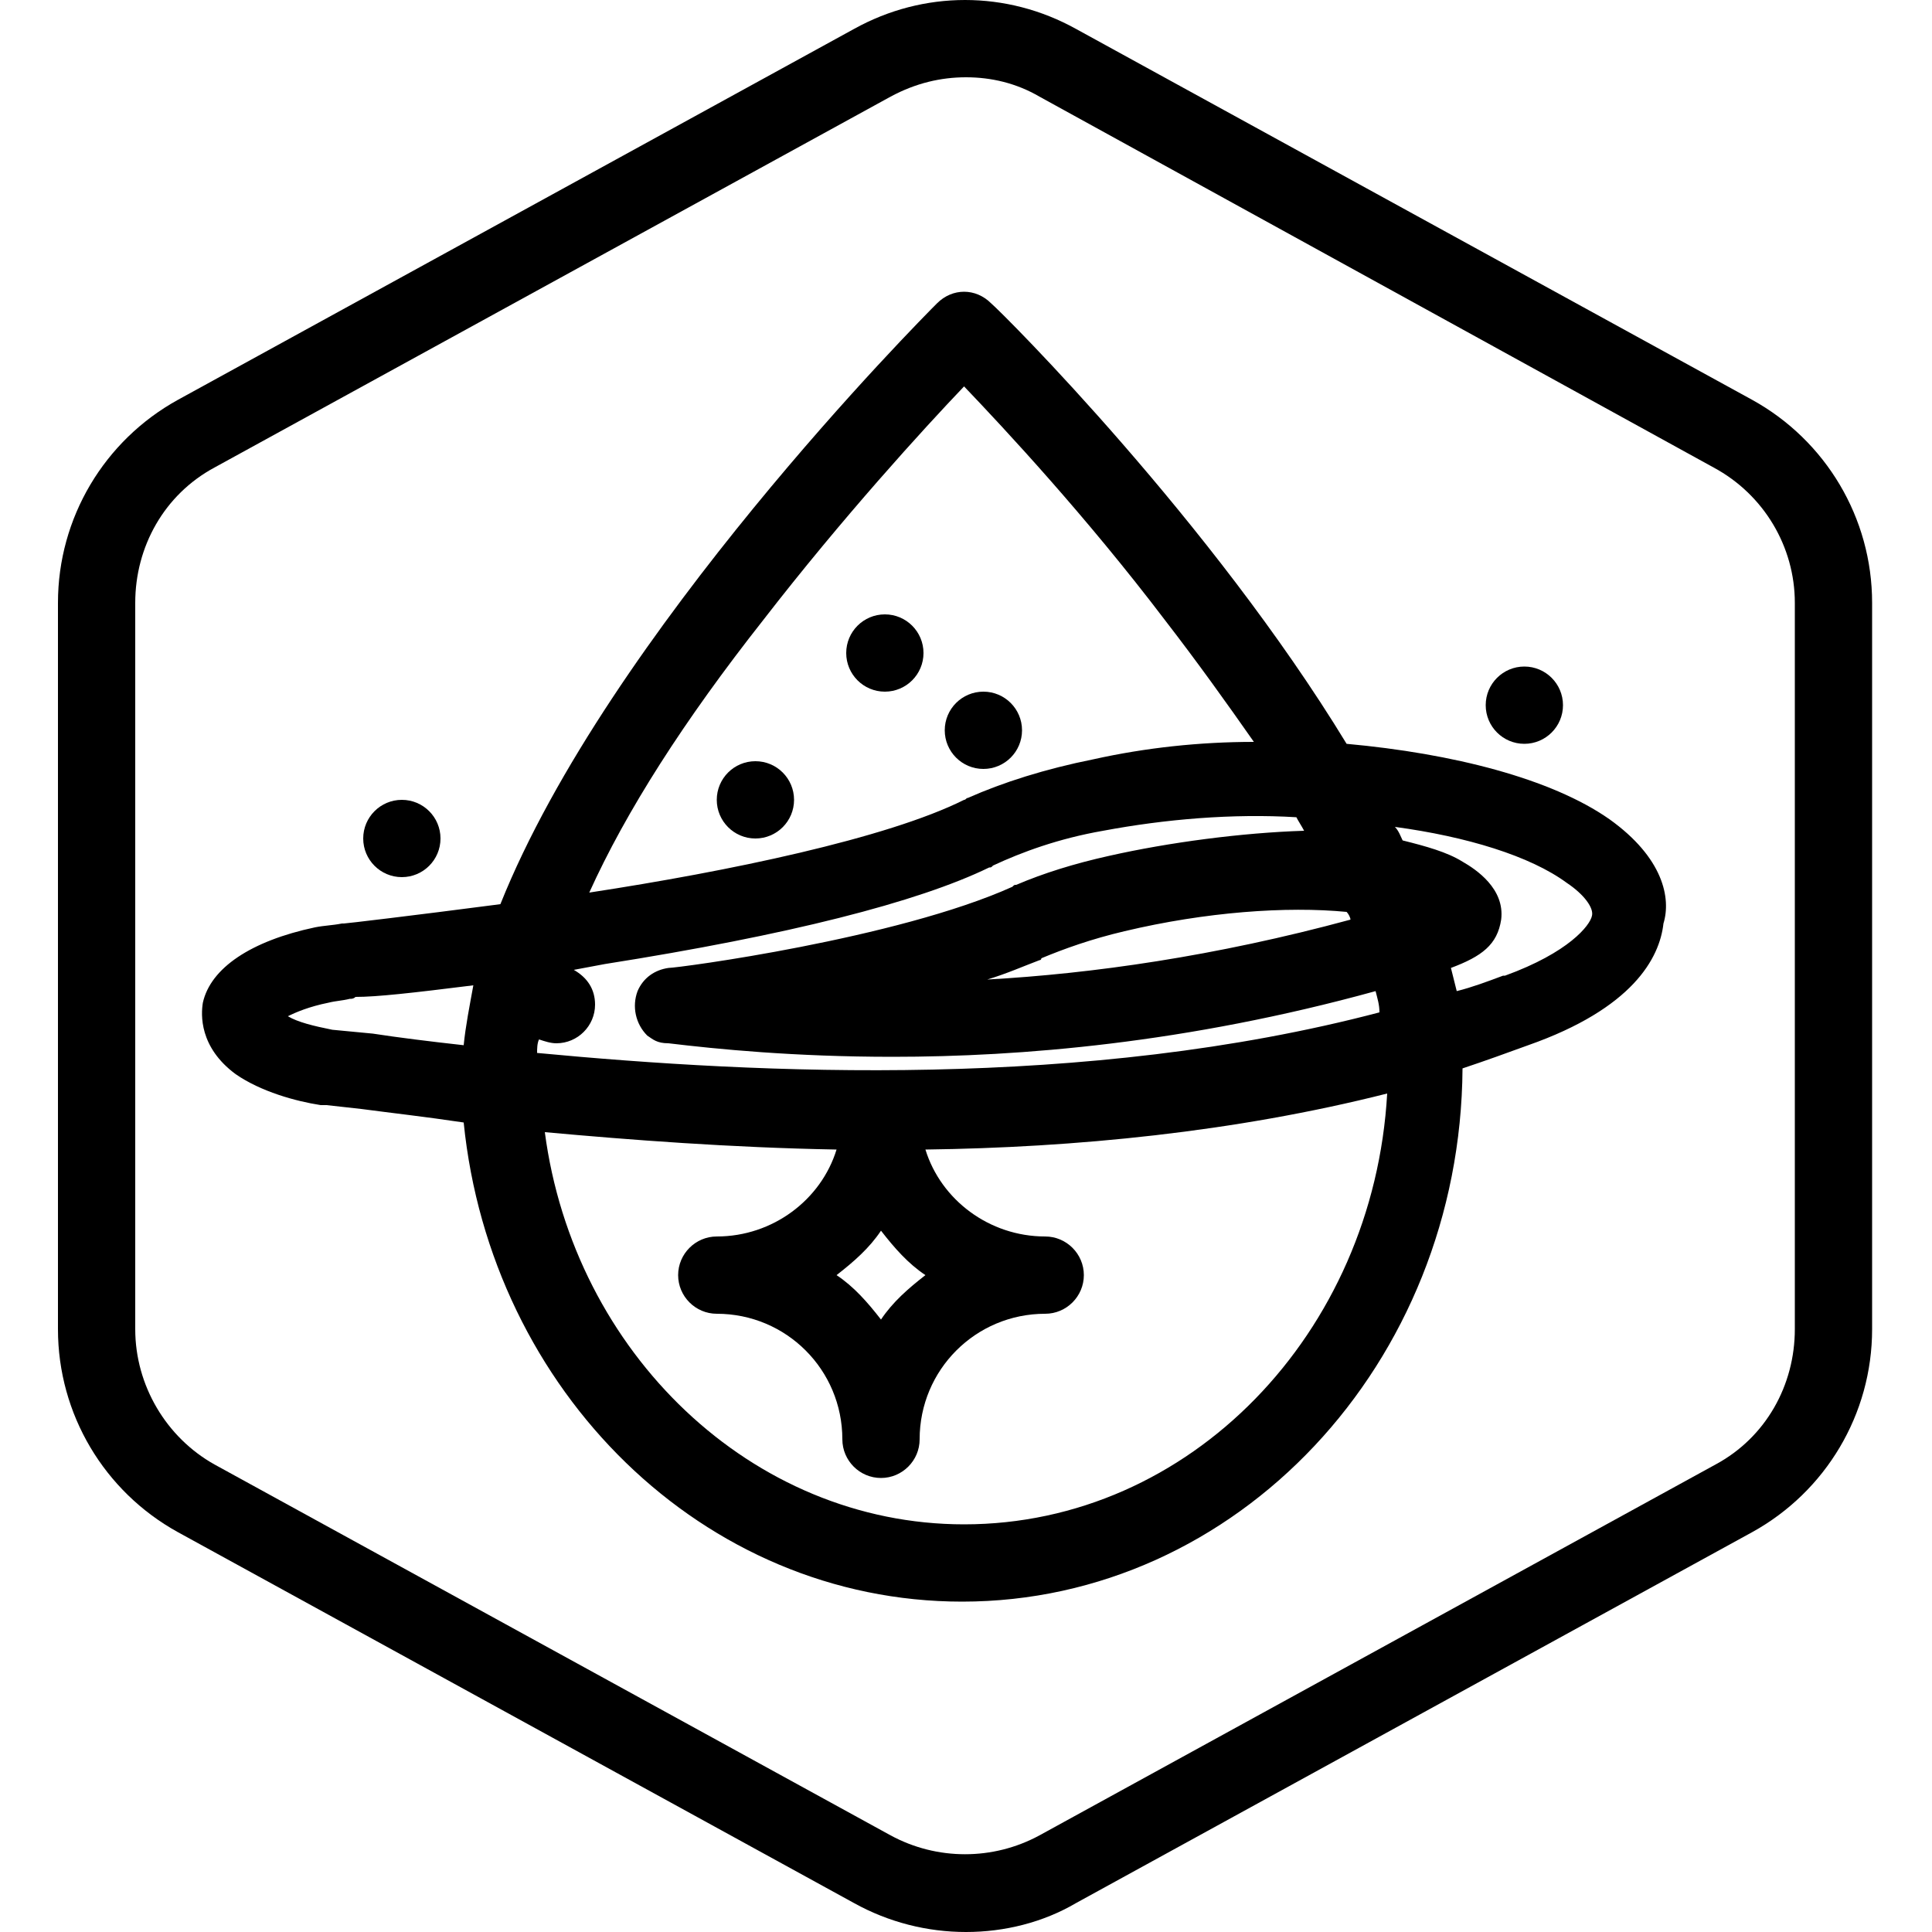
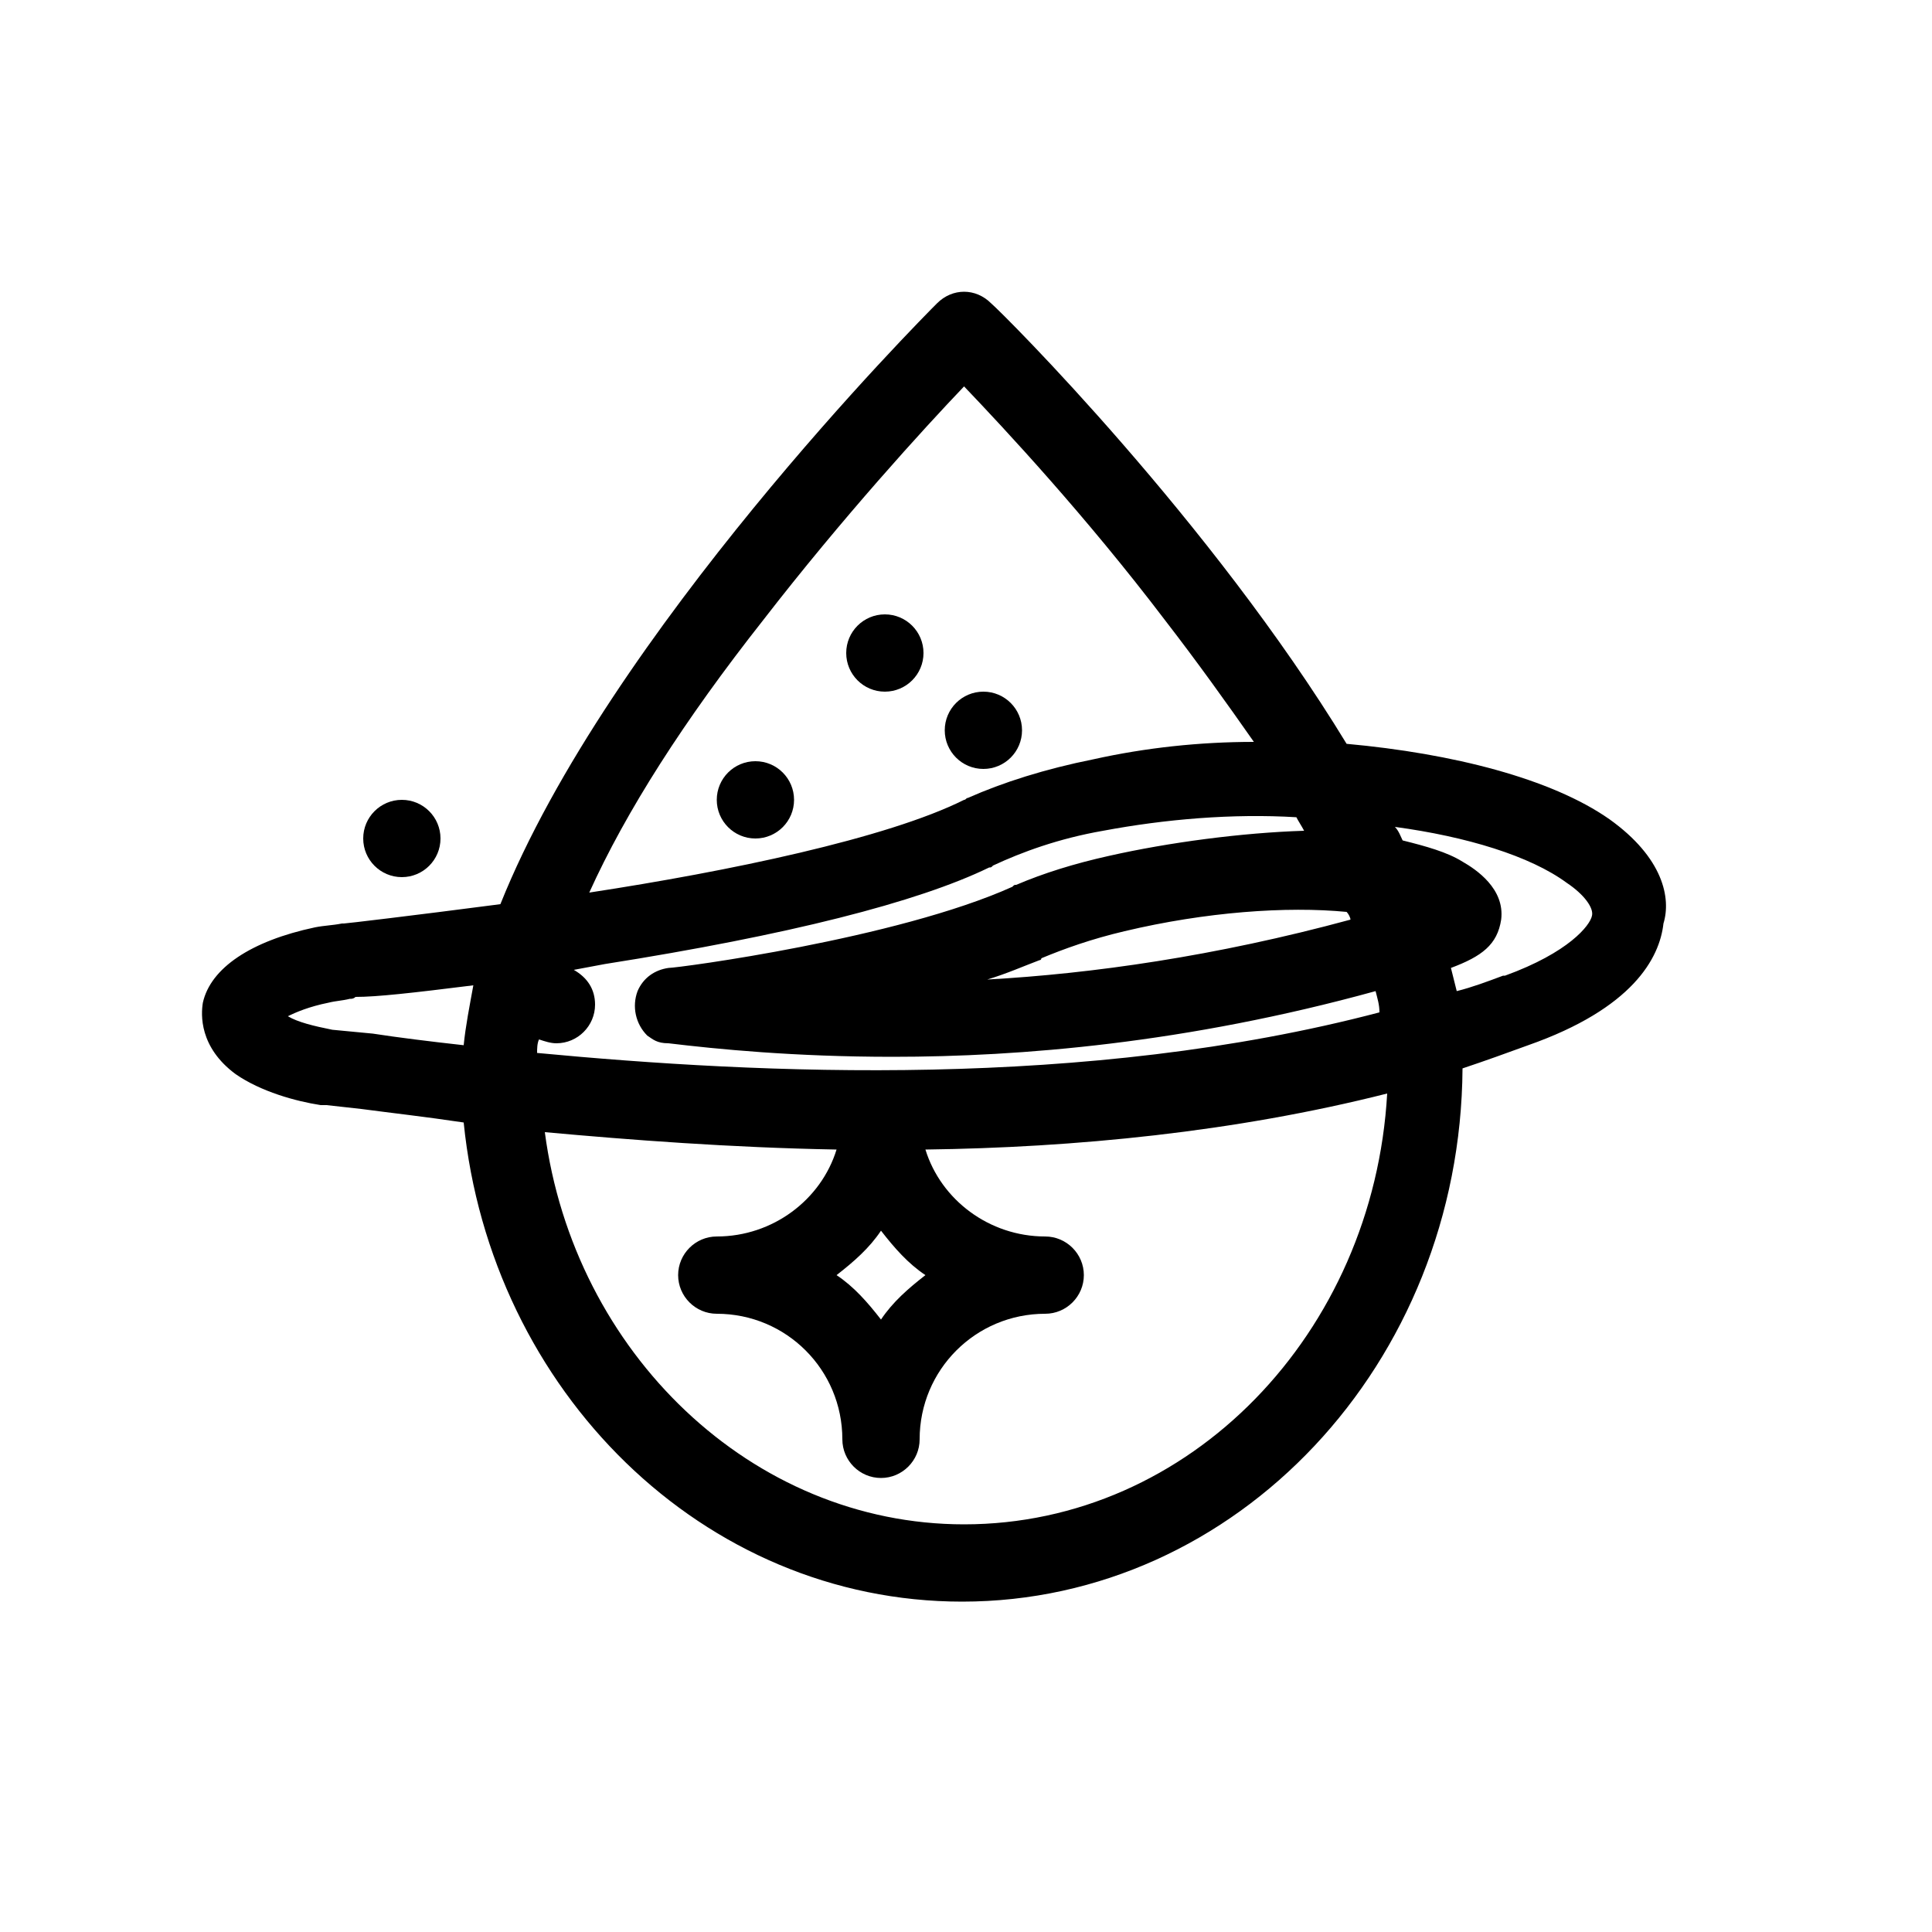
<svg xmlns="http://www.w3.org/2000/svg" version="1.1" id="Layer_1" x="0px" y="0px" viewBox="0 0 100 100" style="enable-background:new 0 0 100 100;" xml:space="preserve">
-   <path d="M50,100c-2,0-4-0.5-5.8-1.5l-35-19.2C5.4,77.2,3,73.2,3,68.8V31.2c0-4.4,2.4-8.4,6.2-10.5l35-19.2c3.6-2,7.9-2,11.5,0  l35,19.2c3.8,2.1,6.2,6.1,6.2,10.5v37.6c0,4.4-2.4,8.4-6.2,10.5l-35,19.2C54,99.5,52,100,50,100z M50,4c-1.3,0-2.6,0.3-3.9,1  l-35,19.2c-2.6,1.4-4.1,4.1-4.1,7v37.6c0,2.9,1.6,5.6,4.1,7l35,19.2c2.4,1.3,5.3,1.3,7.7,0l35-19.2c2.6-1.4,4.1-4.1,4.1-7V31.2  c0-2.9-1.6-5.6-4.2-7L53.8,5C52.6,4.3,51.3,4,50,4z" />
  <circle cx="45.8" cy="33.8" r="2" />
  <circle cx="20.8" cy="43.4" r="2" />
  <circle cx="50.9" cy="37.8" r="2" />
  <circle cx="39.1" cy="41.4" r="2" />
-   <circle cx="78.9" cy="36.5" r="2" />
  <path d="M34.4,52.4" />
  <path d="M83.3,42.4c-3-2.1-8.1-3.4-13.6-3.9c-7-11.5-17.7-22.2-18.4-22.8c-0.8-0.8-2-0.8-2.8,0c-0.8,0.8-17,17.1-22.6,31.1  c-4.6,0.6-8,1-8.1,1l0,0c0,0-0.1,0-0.1,0c-0.5,0.1-0.9,0.1-1.4,0.2c-3.3,0.7-5.4,2.1-5.8,3.9c-0.1,0.6-0.2,2.3,1.7,3.7  c1.3,0.9,3.1,1.4,4.4,1.6c0.1,0,0.2,0,0.3,0l1.8,0.2c1.5,0.2,3.3,0.4,5.3,0.7c1.4,13.9,12.4,24.8,25.8,24.8  c14.2,0,25.8-12.3,25.9-27.6c1.2-0.4,2.3-0.8,3.4-1.2c0,0,0,0,0,0c5.4-1.9,6.8-4.5,7-6.3C86.5,46.5,86.1,44.4,83.3,42.4z M69.9,47.6  c-7,1.9-13.4,2.8-18.8,3.1c1-0.3,1.9-0.7,2.7-1c0,0,0.1,0,0.1-0.1c1.2-0.5,2.6-1,4.3-1.4c4.2-1,8.4-1.3,11.5-1  C69.8,47.3,69.9,47.5,69.9,47.6z M57.4,44.3c-1.8,0.4-3.4,0.9-4.8,1.5c-0.1,0-0.1,0-0.2,0.1c-6,2.7-17.3,4.2-17.8,4.2  c-0.7,0.1-1.3,0.5-1.6,1.2c-0.3,0.8-0.1,1.7,0.5,2.3c0.3,0.2,0.5,0.4,1.1,0.4l0,0c2.5,0.3,6.5,0.7,11.6,0.7c6.6,0,15.2-0.7,25-3.4  c0.1,0.4,0.2,0.7,0.2,1.1c-15.2,4-32,3.2-43.6,2.1c0-0.2,0-0.5,0.1-0.7c0.3,0.1,0.6,0.2,0.9,0.2c1.1,0,2-0.9,2-2  c0-0.8-0.4-1.4-1.1-1.8c0.5-0.1,1.1-0.2,1.6-0.3c9.5-1.5,16.2-3.2,19.9-5c0.1,0,0.1,0,0.2-0.1c1.5-0.7,3.4-1.4,5.7-1.8  c3.2-0.6,6.7-0.9,10-0.7c0.1,0.2,0.3,0.5,0.4,0.7C64.3,43.1,60.5,43.6,57.4,44.3z M47.9,66c-0.9,0.7-1.7,1.4-2.3,2.3  c-0.7-0.9-1.4-1.7-2.3-2.3c0.9-0.7,1.7-1.4,2.3-2.3C46.3,64.6,47,65.4,47.9,66z M39.5,32.1c4.1-5.3,8.3-9.9,10.4-12.1  c2.1,2.2,6.3,6.7,10.4,12.1c1.7,2.2,3.2,4.3,4.6,6.3c-2.8,0-5.6,0.3-8.3,0.9c-2.5,0.5-4.7,1.2-6.5,2c-0.1,0-0.1,0.1-0.2,0.1  c-4,2-12.2,3.7-19.4,4.8C32.4,42,35.4,37.3,39.5,32.1z M17.2,53.3C17.2,53.3,17.2,53.3,17.2,53.3c-1-0.2-1.8-0.4-2.3-0.7  c0.4-0.2,1.1-0.5,2.1-0.7c0.4-0.1,0.7-0.1,1.1-0.2c0.1,0,0.2,0,0.3-0.1l0,0c1.1,0,2.9-0.2,6.1-0.6c-0.2,1.1-0.4,2.1-0.5,3.1  c-1.8-0.2-3.4-0.4-4.7-0.6L17.2,53.3z M49.9,78.9c-11,0-20.2-8.9-21.7-20.3c4.4,0.4,9.6,0.8,15.1,0.9C42.5,62.1,40,64,37.1,64  c-1.1,0-2,0.9-2,2s0.9,2,2,2c3.6,0,6.5,2.9,6.5,6.5c0,1.1,0.9,2,2,2s2-0.9,2-2c0-3.6,2.9-6.5,6.5-6.5c1.1,0,2-0.9,2-2s-0.9-2-2-2  c-2.9,0-5.4-1.9-6.2-4.5c7.7-0.1,16-0.9,23.9-2.9C71.1,69,61.6,78.9,49.9,78.9z M77.9,50.5c0,0-0.1,0-0.1,0  c-0.8,0.3-1.6,0.6-2.4,0.8c-0.1-0.4-0.2-0.8-0.3-1.2c1.6-0.6,2.4-1.2,2.6-2.5c0.2-1.6-1.3-2.6-2-3c-0.8-0.5-1.9-0.8-3.1-1.1  c-0.1-0.2-0.2-0.5-0.4-0.7c3.7,0.5,7,1.5,8.9,2.9c0.9,0.6,1.4,1.3,1.3,1.7C82.3,47.9,81.2,49.3,77.9,50.5z" />
</svg>